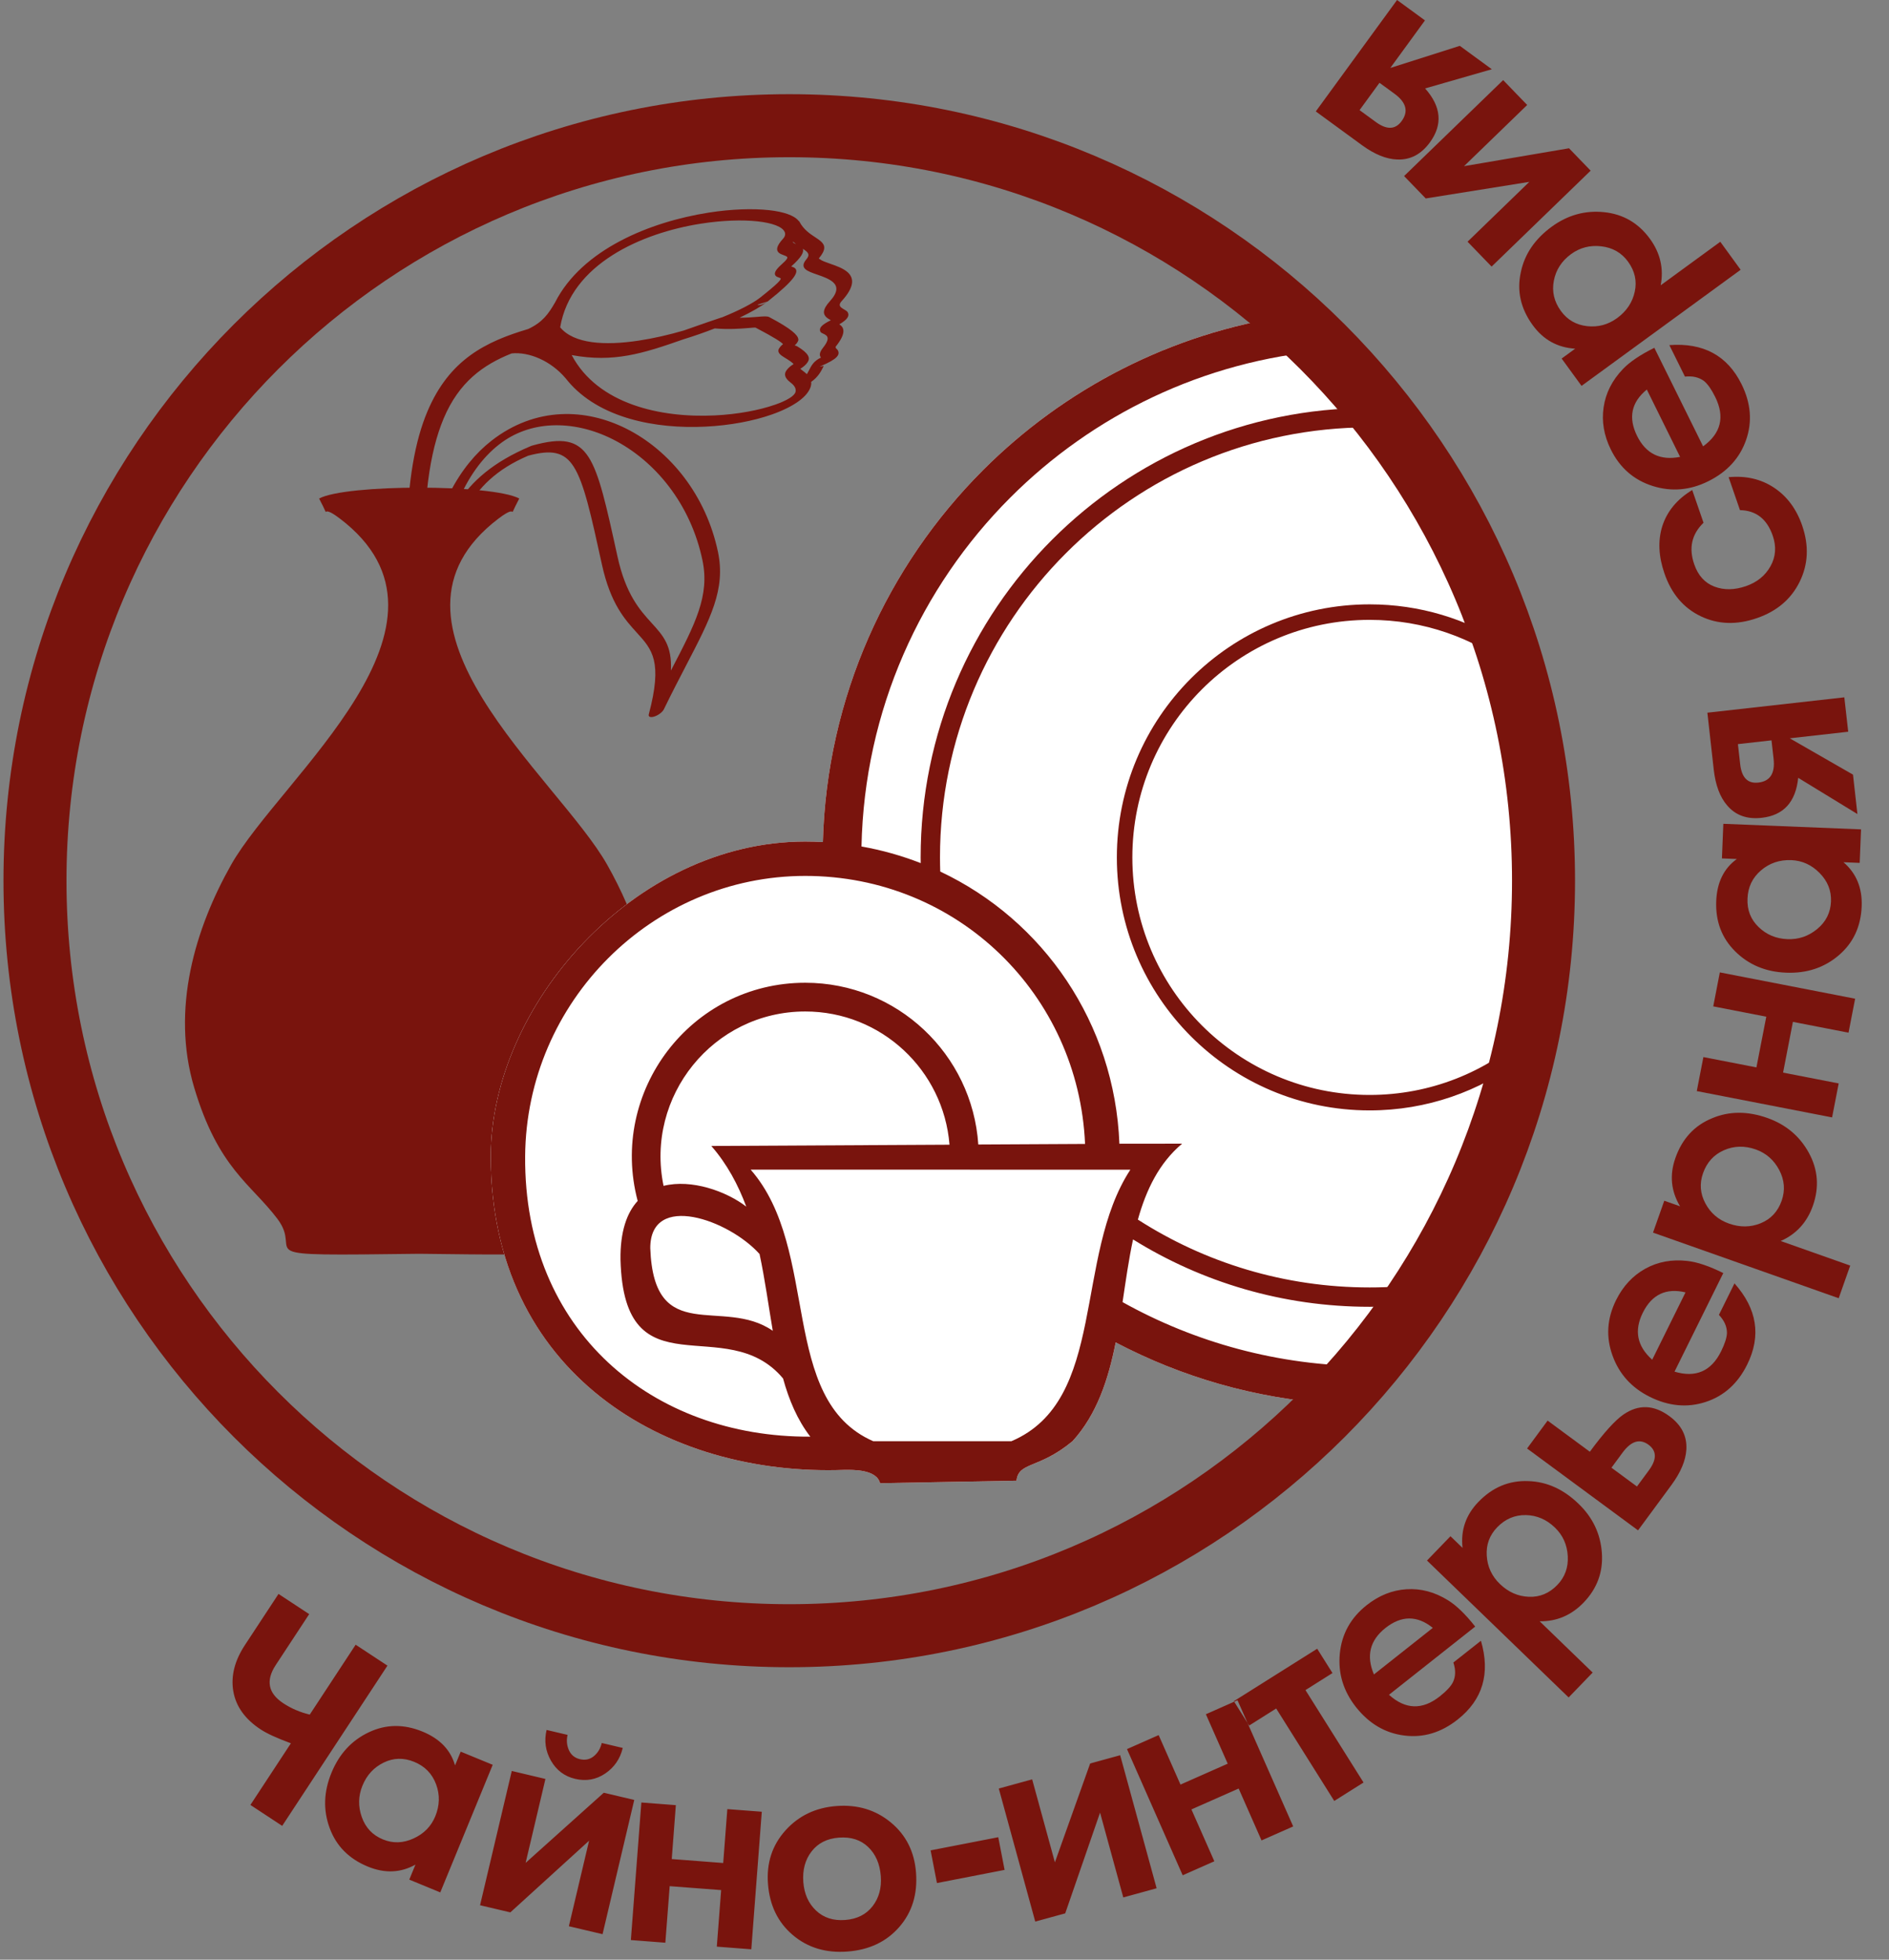
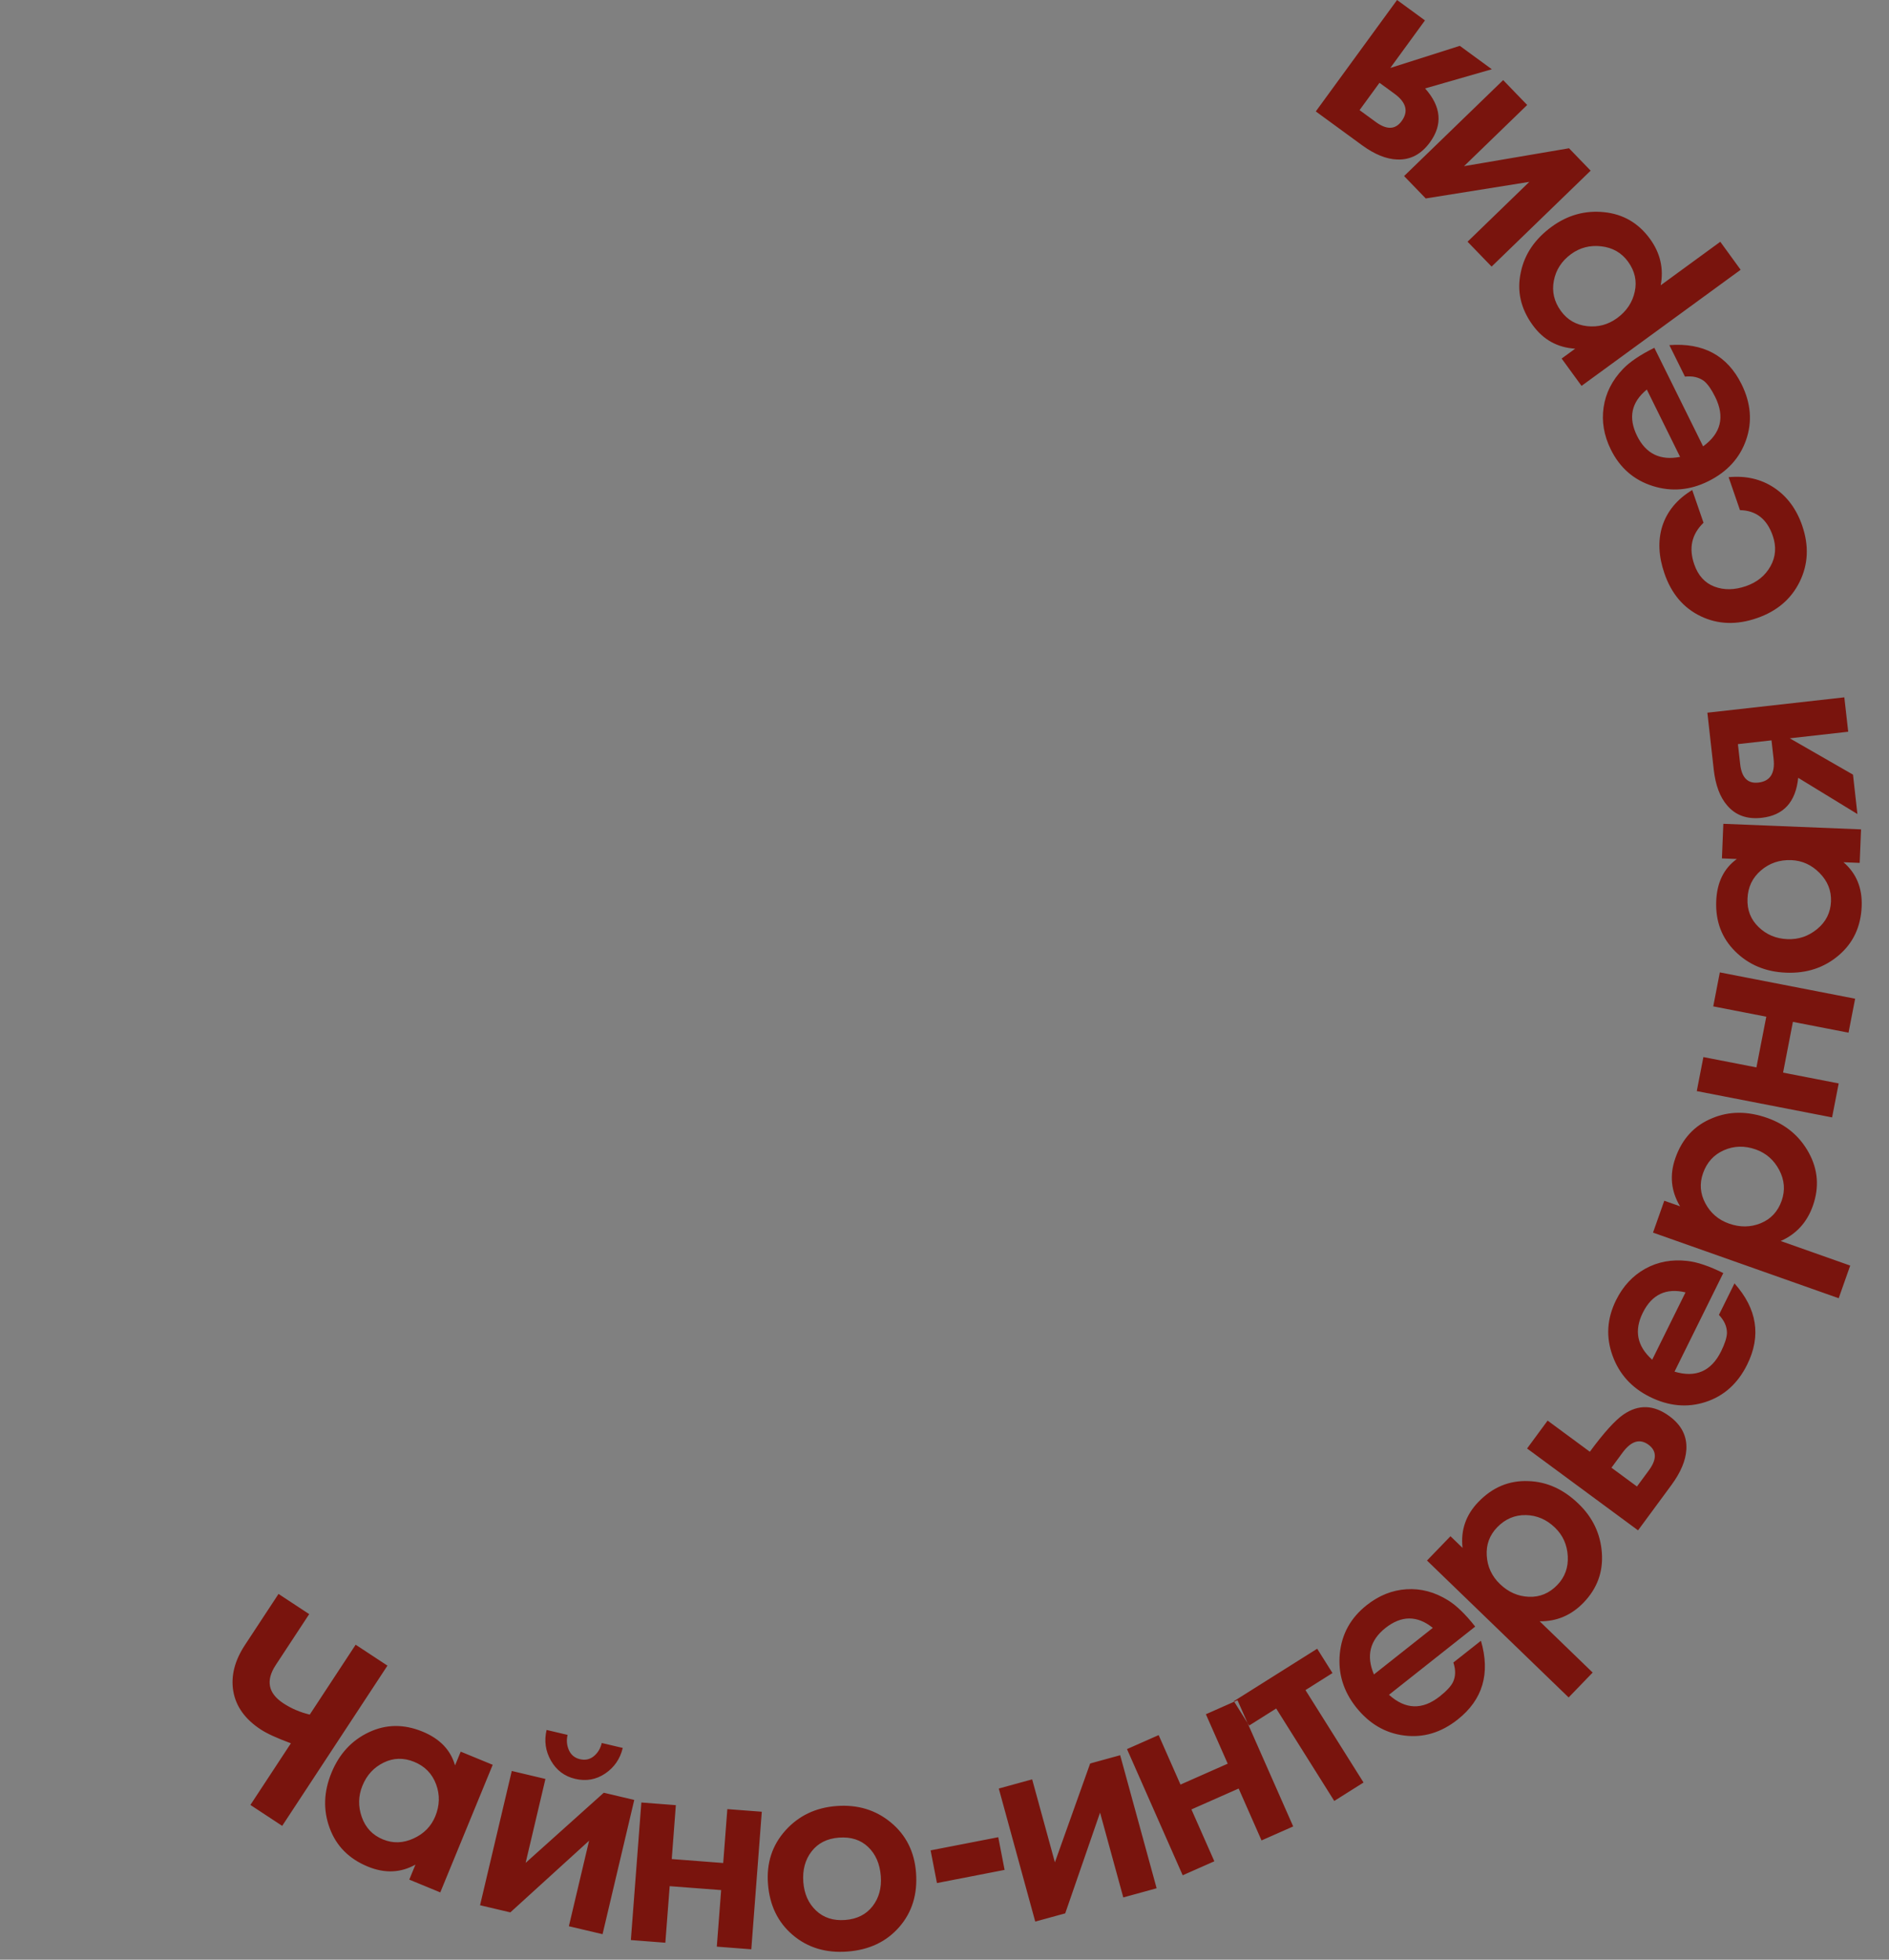
<svg xmlns="http://www.w3.org/2000/svg" width="54" height="56" viewBox="0 0 54 56" fill="none">
  <rect x="0" y="0" width="54" height="56" fill="#808080" stroke="none" />
-   <path fill-rule="evenodd" clip-rule="evenodd" d="M11.983 35.828C13.085 35.841 13.865 35.851 14.418 35.848C14.167 35.001 14.03 34.066 14.03 33.043C14.03 30.404 15.581 27.602 17.919 25.84C17.75 25.448 17.561 25.07 17.358 24.712C15.952 22.222 10.296 17.823 14.25 14.819C14.906 14.321 14.452 14.991 14.844 14.246C14.076 13.831 9.889 13.831 9.122 14.246C9.514 14.991 9.059 14.321 9.716 14.819C13.67 17.823 8.014 22.222 6.607 24.712C5.582 26.526 4.883 28.834 5.55 31.075C6.24 33.391 7.173 33.827 7.932 34.832C8.718 35.873 6.82 35.892 11.983 35.828V35.828Z" fill="#79140D" />
-   <path fill-rule="evenodd" clip-rule="evenodd" d="M16.343 10.148C17.089 11.553 18.887 11.946 20.433 11.871C21.094 11.839 21.703 11.722 22.154 11.565L22.172 11.559C22.499 11.443 22.713 11.313 22.741 11.2L22.741 11.2C22.763 11.114 22.721 11.023 22.602 10.934C22.41 10.788 22.414 10.674 22.49 10.574C22.55 10.495 22.617 10.447 22.686 10.405C22.665 10.373 22.587 10.313 22.4 10.2C22.242 10.105 22.229 10.029 22.271 9.957L22.273 9.955H22.273C22.304 9.904 22.342 9.866 22.384 9.835C22.339 9.778 22.15 9.652 21.597 9.361C21.591 9.358 21.512 9.364 21.393 9.374L21.379 9.375C21.156 9.393 20.825 9.418 20.434 9.385L20.416 9.391C20.138 9.499 19.841 9.603 19.535 9.697C18.369 10.106 17.543 10.367 16.343 10.147L16.343 10.148ZM18.546 20.416C18.949 18.898 18.644 18.563 18.207 18.082C17.868 17.71 17.452 17.253 17.208 16.136C16.889 14.681 16.695 13.796 16.398 13.333C16.123 12.904 15.757 12.846 15.099 13.022C13.293 13.795 12.99 15.107 12.535 17.082V17.083L12.476 17.34C12.459 17.414 12.346 17.514 12.224 17.562L12.199 17.572C12.28 18.749 12.432 20.114 12.665 21.7L12.164 21.774C11.367 16.352 11.513 13.43 12.218 11.759C12.847 10.269 13.888 9.762 15.099 9.402C15.512 9.208 15.678 8.97 15.866 8.645C16.64 7.121 18.595 6.337 20.258 6.076C20.915 5.973 21.524 5.955 21.987 6.006C22.404 6.052 22.709 6.158 22.83 6.312C22.84 6.317 22.848 6.324 22.852 6.333C22.971 6.561 23.158 6.684 23.305 6.78C23.361 6.817 23.411 6.85 23.453 6.886L23.458 6.89C23.591 7.005 23.62 7.132 23.406 7.386C23.404 7.389 23.421 7.393 23.441 7.41C23.491 7.452 23.605 7.492 23.731 7.536C23.907 7.597 24.107 7.667 24.233 7.781C24.411 7.944 24.438 8.19 24.06 8.605C23.981 8.692 24 8.744 24.041 8.782C24.066 8.805 24.099 8.824 24.128 8.841C24.177 8.869 24.22 8.894 24.238 8.932C24.283 9.026 24.234 9.128 23.992 9.268C24.004 9.276 24.015 9.283 24.026 9.292C24.131 9.376 24.186 9.534 23.895 9.899C23.873 9.926 23.898 9.953 23.919 9.974L23.919 9.973C23.935 9.989 23.95 10.005 23.958 10.024L23.959 10.028C24.007 10.145 23.934 10.261 23.466 10.461L23.459 10.464C23.375 10.501 23.557 10.441 23.544 10.467C23.472 10.609 23.388 10.775 23.189 10.912C23.194 10.95 23.191 10.989 23.181 11.028L23.181 11.028C23.104 11.331 22.691 11.621 22.08 11.839L22.054 11.848C21.545 12.027 20.873 12.158 20.159 12.192C18.743 12.261 17.125 11.953 16.231 10.886L16.232 10.887L16.228 10.881L16.171 10.812C15.748 10.311 15.125 10.049 14.627 10.099C13.808 10.424 13.121 10.921 12.684 11.955C12.28 12.912 12.073 14.322 12.142 16.453C12.425 14.549 13.143 13.301 14.051 12.593C14.67 12.11 15.352 11.868 16.038 11.835C16.673 11.804 17.317 11.954 17.913 12.254C19.142 12.874 20.183 14.141 20.525 15.775C20.747 16.838 20.315 17.668 19.609 19.024C19.416 19.396 19.201 19.809 18.977 20.27C18.937 20.352 18.81 20.446 18.694 20.479C18.59 20.509 18.529 20.481 18.547 20.416L18.546 20.416ZM18.628 17.803C18.957 18.164 19.214 18.447 19.179 19.162L19.192 19.137C19.875 17.826 20.293 17.023 20.081 16.012C19.746 14.405 18.726 13.163 17.523 12.556C16.956 12.27 16.351 12.127 15.763 12.156C15.226 12.182 14.71 12.356 14.268 12.701C13.792 13.072 13.374 13.633 13.06 14.411C13.483 13.741 14.111 13.198 15.153 12.756C15.178 12.745 15.203 12.735 15.227 12.729C16.053 12.503 16.503 12.56 16.828 13.067C17.135 13.546 17.33 14.436 17.651 15.899C17.889 16.991 18.297 17.439 18.628 17.803V17.803ZM22.667 6.904C22.666 6.918 22.67 6.927 22.678 6.935C22.694 6.95 22.723 6.962 22.754 6.974C22.726 6.952 22.696 6.929 22.667 6.904ZM22.951 7.107C22.986 7.2 22.919 7.347 22.618 7.614L22.634 7.62L22.635 7.62L22.635 7.62C22.673 7.633 22.714 7.646 22.741 7.681C22.819 7.78 22.737 7.99 21.954 8.607L21.943 8.616C21.762 8.755 21.483 8.916 21.14 9.08C21.341 9.079 21.514 9.065 21.646 9.055L21.654 9.054C21.822 9.04 21.934 9.031 21.989 9.061C22.624 9.395 22.806 9.575 22.82 9.689C22.826 9.706 22.823 9.729 22.809 9.756C22.784 9.804 22.752 9.841 22.717 9.872C22.737 9.875 22.765 9.882 22.798 9.902C23.124 10.099 23.16 10.23 23.095 10.338C23.038 10.431 22.959 10.488 22.877 10.539C22.894 10.554 22.933 10.585 23.01 10.643C23.031 10.659 23.05 10.676 23.067 10.692C23.087 10.659 23.107 10.62 23.125 10.585C23.198 10.441 23.261 10.317 23.468 10.219C23.427 10.165 23.407 10.089 23.53 9.934C23.702 9.719 23.673 9.628 23.615 9.582C23.592 9.563 23.566 9.551 23.544 9.54L23.536 9.537C23.497 9.519 23.464 9.504 23.451 9.475C23.407 9.38 23.474 9.287 23.751 9.151L23.733 9.141L23.733 9.14C23.696 9.12 23.656 9.096 23.625 9.068C23.532 8.983 23.499 8.853 23.725 8.606C23.965 8.342 23.941 8.179 23.817 8.067C23.709 7.968 23.523 7.903 23.358 7.846C23.222 7.799 23.099 7.756 23.029 7.697C22.949 7.629 22.941 7.54 23.053 7.408C23.141 7.304 23.119 7.241 23.046 7.178L23.041 7.174C23.017 7.154 22.985 7.131 22.951 7.108L22.951 7.107ZM20.033 6.392C18.35 6.656 16.32 7.541 16.013 9.354C16.404 9.826 17.287 9.881 18.256 9.734C18.682 9.67 19.122 9.568 19.542 9.446L19.8 9.356V9.356C20.053 9.267 20.324 9.171 20.607 9.078C20.62 9.073 20.633 9.07 20.645 9.067C21.126 8.873 21.514 8.672 21.725 8.509L21.732 8.503C22.256 8.09 22.338 7.983 22.315 7.954C22.309 7.946 22.285 7.937 22.263 7.93L22.263 7.93C22.232 7.919 22.202 7.908 22.181 7.889L22.179 7.886L22.177 7.884L22.175 7.883C22.123 7.823 22.143 7.732 22.349 7.55C22.499 7.417 22.522 7.365 22.501 7.342C22.484 7.322 22.442 7.306 22.4 7.291C22.35 7.273 22.299 7.253 22.263 7.221C22.186 7.151 22.185 7.041 22.386 6.82C22.444 6.756 22.457 6.692 22.433 6.633C22.37 6.48 22.082 6.373 21.66 6.326C21.224 6.278 20.65 6.295 20.033 6.392L20.033 6.392ZM22.597 7.604L22.599 7.605L22.603 7.607L22.597 7.604ZM21.943 8.616C21.838 8.694 21.709 8.735 21.651 8.707Z" fill="#79140D" />
-   <path fill-rule="evenodd" clip-rule="evenodd" d="M14.03 33.043C14.03 28.76 18.114 24.048 23.019 24.048C23.189 24.048 23.357 24.053 23.523 24.062C23.638 19.916 25.364 16.173 28.097 13.438C30.416 11.117 33.462 9.522 36.863 9.023C41.316 12.975 44.124 18.742 44.124 25.167C44.124 30.968 41.835 36.234 38.112 40.112C35.879 39.965 33.774 39.349 31.895 38.361C31.683 39.419 31.358 40.417 30.661 41.184C29.689 41.989 29.12 41.764 29.059 42.312L25.159 42.384C25.058 41.983 24.375 42.003 24.154 42.003C19.01 42.202 14.03 39.22 14.03 33.043V33.043Z" fill="white" />
-   <path fill-rule="evenodd" clip-rule="evenodd" d="M39.153 17.27C40.585 17.27 41.92 17.687 43.042 18.406C43.117 18.634 43.189 18.864 43.257 19.095C42.117 18.228 40.695 17.713 39.153 17.713C37.28 17.713 35.584 18.473 34.356 19.701C33.129 20.929 32.37 22.627 32.37 24.501C32.37 26.375 33.129 28.073 34.356 29.301C35.584 30.529 37.28 31.289 39.153 31.289C40.891 31.289 42.476 30.635 43.676 29.56C43.627 29.796 43.573 30.031 43.517 30.264C42.304 31.185 40.793 31.731 39.153 31.731C37.158 31.731 35.351 30.922 34.044 29.614C32.736 28.305 31.927 26.498 31.927 24.501C31.927 22.505 32.736 20.697 34.044 19.388C35.351 18.08 37.158 17.27 39.153 17.27V17.27ZM36.863 9.023C37.223 9.342 37.572 9.673 37.91 10.015C34.394 10.313 31.234 11.864 28.879 14.221C26.318 16.783 24.709 20.298 24.627 24.189C25.214 24.293 25.78 24.454 26.32 24.664L26.318 24.501C26.318 20.954 27.755 17.744 30.078 15.42C32.4 13.096 35.609 11.658 39.153 11.658L39.374 11.66C39.525 11.848 39.673 12.037 39.817 12.229C39.597 12.217 39.376 12.212 39.153 12.212C35.762 12.212 32.691 13.587 30.469 15.811C28.246 18.035 26.871 21.108 26.871 24.501C26.871 24.636 26.874 24.77 26.878 24.905C29.828 26.296 31.865 29.241 32 32.683L33.793 32.681C33.132 33.238 32.767 33.997 32.528 34.851C34.439 36.078 36.713 36.79 39.153 36.79C39.711 36.79 40.26 36.753 40.798 36.681C40.67 36.884 40.539 37.085 40.404 37.283C39.992 37.323 39.575 37.343 39.153 37.343C36.671 37.343 34.353 36.639 32.39 35.418C32.266 35.995 32.181 36.602 32.09 37.209C34.16 38.363 36.54 39.026 39.074 39.039C38.765 39.407 38.444 39.766 38.111 40.112C35.879 39.965 33.774 39.349 31.894 38.361C31.683 39.419 31.358 40.417 30.66 41.184C29.688 41.989 29.12 41.764 29.058 42.312L25.158 42.384C25.058 41.983 24.375 42.003 24.153 42.003C19.01 42.202 14.029 39.22 14.029 33.043C14.029 28.76 18.114 24.048 23.018 24.048C23.189 24.048 23.357 24.053 23.523 24.062C23.637 19.916 25.364 16.173 28.097 13.438C30.416 11.117 33.462 9.522 36.863 9.023H36.863ZM24.963 41.184H28.912C31.655 40.019 30.684 35.916 32.313 33.425L21.459 33.424C23.465 35.716 22.242 39.995 24.963 41.184V41.184ZM31.018 32.689C30.834 28.427 27.383 25.03 23.019 25.03C18.655 25.03 15.045 28.617 15.012 33.043C14.975 38.053 18.665 41.078 23.164 41.054C22.796 40.578 22.554 40.006 22.385 39.391C20.75 37.439 17.838 39.881 17.738 35.995C17.727 35.192 17.92 34.656 18.229 34.318C17.402 31.193 19.742 28.083 23.019 28.083C25.643 28.083 27.793 30.123 27.966 32.705L31.018 32.689ZM18.969 33.887C19.77 33.687 20.762 34.041 21.333 34.48C21.101 33.857 20.786 33.265 20.334 32.747L27.143 32.711C26.972 30.578 25.192 28.904 23.019 28.904C20.387 28.904 18.439 31.334 18.969 33.887ZM22.091 38.029C21.969 37.315 21.869 36.565 21.713 35.835C20.836 34.856 18.589 34.056 18.589 35.665C18.691 38.501 20.666 37.042 22.091 38.029V38.029Z" fill="#79140D" />
-   <path d="M22.562 3.592C34.47 3.592 44.124 13.252 44.124 25.167C44.124 37.082 34.47 46.742 22.562 46.742C10.654 46.742 1 37.082 1 25.167C1 13.252 10.654 3.592 22.562 3.592V3.592Z" stroke="#79140D" stroke-width="1.801" stroke-linecap="round" stroke-linejoin="round" />
  <path fill-rule="evenodd" clip-rule="evenodd" d="M8.067 52.176L7.158 51.578L8.316 49.816C7.919 49.67 7.631 49.538 7.453 49.421C7.006 49.128 6.746 48.765 6.67 48.333C6.595 47.901 6.705 47.46 7 47.011L7.962 45.548L8.839 46.125L7.882 47.581C7.592 48.022 7.664 48.386 8.098 48.672C8.328 48.823 8.581 48.931 8.855 48.996L10.167 46.999L11.076 47.597L8.067 52.176ZM12.586 54.077L11.7 53.712L11.876 53.283C11.454 53.52 10.999 53.539 10.514 53.339C9.977 53.118 9.613 52.752 9.425 52.241C9.235 51.73 9.252 51.202 9.476 50.658C9.698 50.118 10.054 49.732 10.544 49.501C11.034 49.269 11.546 49.263 12.081 49.483C12.574 49.686 12.883 50.008 13.008 50.449L13.17 50.055L14.085 50.431L12.586 54.077ZM12.443 51.903C12.57 51.594 12.578 51.288 12.466 50.987C12.354 50.686 12.146 50.472 11.841 50.347C11.541 50.224 11.25 50.23 10.969 50.367C10.688 50.504 10.486 50.722 10.363 51.023C10.241 51.318 10.234 51.618 10.342 51.923C10.449 52.228 10.651 52.442 10.947 52.563C11.232 52.681 11.524 52.672 11.821 52.536C12.118 52.401 12.325 52.19 12.443 51.903ZM17.802 49.949C17.728 50.26 17.561 50.504 17.301 50.68C17.041 50.855 16.755 50.906 16.444 50.833C16.138 50.761 15.907 50.587 15.75 50.313C15.593 50.038 15.552 49.746 15.625 49.435L16.225 49.576C16.189 49.73 16.202 49.874 16.263 50.012C16.324 50.148 16.429 50.235 16.577 50.27C16.73 50.306 16.863 50.278 16.976 50.184C17.089 50.091 17.165 49.966 17.202 49.808L17.802 49.949ZM17.225 55.271L16.262 55.044L16.84 52.6L14.589 54.648L13.723 54.444L14.63 50.607L15.592 50.835L15.026 53.233L17.26 51.229L18.131 51.435L17.225 55.271ZM21.477 55.703L20.491 55.627L20.615 54.011L19.144 53.899L19.02 55.515L18.034 55.439L18.334 51.508L19.32 51.584L19.203 53.124L20.674 53.237L20.792 51.697L21.777 51.772L21.477 55.703ZM22.964 53.781C22.99 54.119 23.111 54.392 23.328 54.596C23.544 54.801 23.822 54.891 24.161 54.865C24.5 54.839 24.76 54.708 24.943 54.473C25.126 54.237 25.205 53.95 25.179 53.611C25.152 53.262 25.032 52.985 24.818 52.78C24.604 52.575 24.325 52.486 23.981 52.512C23.642 52.538 23.382 52.67 23.199 52.908C23.016 53.146 22.938 53.437 22.964 53.781ZM26.186 53.511C26.233 54.128 26.073 54.647 25.706 55.067C25.339 55.487 24.847 55.72 24.23 55.767C23.613 55.815 23.091 55.658 22.664 55.296C22.237 54.934 22.001 54.447 21.954 53.835C21.908 53.238 22.074 52.729 22.451 52.309C22.828 51.888 23.315 51.654 23.912 51.609C24.514 51.563 25.032 51.719 25.466 52.078C25.9 52.437 26.14 52.914 26.186 53.511V53.511ZM28.718 53.434L26.784 53.81L26.603 52.876L28.537 52.5L28.718 53.434ZM33.064 53.959L32.111 54.221L31.447 51.797L30.451 54.676L29.594 54.911L28.552 51.109L29.506 50.847L30.156 53.218L31.164 50.393L32.022 50.157L33.064 53.959ZM36.968 52.192L36.063 52.592L35.409 51.109L34.059 51.706L34.714 53.188L33.809 53.588L32.217 49.982L33.122 49.582L33.746 50.996L35.096 50.399L34.472 48.986L35.376 48.586L36.968 52.192ZM38.091 47.809L37.319 48.296L38.979 50.937L38.142 51.464L36.482 48.822L35.709 49.309L35.272 48.613L37.654 47.114L38.091 47.809ZM41.547 47.508L42.335 46.886C42.608 47.821 42.387 48.571 41.67 49.137C41.197 49.512 40.687 49.664 40.141 49.594C39.595 49.525 39.135 49.253 38.761 48.78C38.4 48.321 38.246 47.812 38.301 47.252C38.356 46.691 38.612 46.23 39.07 45.868C39.42 45.591 39.8 45.44 40.209 45.414C40.618 45.388 41.013 45.493 41.393 45.729C41.632 45.876 41.892 46.127 42.171 46.481L39.706 48.43C40.177 48.854 40.66 48.869 41.158 48.476C41.349 48.325 41.475 48.19 41.535 48.07C41.613 47.906 41.617 47.718 41.547 47.508V47.508ZM40.959 46.518C40.514 46.159 40.063 46.16 39.605 46.521C39.16 46.874 39.05 47.316 39.276 47.849L40.959 46.518ZM45.127 42.974C45.533 43.365 45.754 43.833 45.792 44.378C45.83 44.922 45.656 45.395 45.268 45.797C44.919 46.158 44.501 46.336 44.014 46.33L45.529 47.795L44.842 48.506L40.793 44.594L41.464 43.899L41.809 44.232C41.753 43.727 41.903 43.291 42.261 42.92C42.667 42.499 43.144 42.3 43.693 42.324C44.219 42.341 44.697 42.557 45.127 42.974V42.974ZM44.451 43.653C44.21 43.42 43.932 43.301 43.617 43.295C43.301 43.29 43.028 43.407 42.799 43.644C42.581 43.87 42.481 44.141 42.501 44.456C42.521 44.772 42.646 45.041 42.876 45.263C43.117 45.495 43.393 45.618 43.705 45.63C44.017 45.643 44.288 45.53 44.517 45.293C44.736 45.067 44.835 44.791 44.817 44.467C44.799 44.143 44.677 43.871 44.451 43.653ZM47.726 40.471C48.069 40.724 48.229 41.04 48.207 41.421C48.189 41.736 48.046 42.075 47.779 42.438L46.826 43.731L43.654 41.392L44.241 40.595L45.448 41.485C45.851 40.937 46.173 40.583 46.412 40.419C46.843 40.125 47.281 40.142 47.726 40.471ZM46.066 41.941L46.795 42.478L47.138 42.013C47.366 41.702 47.362 41.46 47.126 41.285C46.877 41.102 46.628 41.177 46.382 41.512L46.066 41.941ZM49.138 37.574L49.583 36.674C50.231 37.402 50.351 38.175 49.946 38.994C49.679 39.535 49.283 39.891 48.76 40.062C48.237 40.233 47.705 40.185 47.164 39.917C46.642 39.658 46.285 39.264 46.095 38.733C45.904 38.203 45.939 37.676 46.197 37.154C46.395 36.754 46.674 36.454 47.032 36.255C47.391 36.056 47.793 35.982 48.237 36.033C48.516 36.063 48.858 36.179 49.263 36.379L47.869 39.196C48.475 39.378 48.919 39.184 49.2 38.616C49.308 38.397 49.364 38.221 49.368 38.087C49.367 37.906 49.291 37.735 49.138 37.574V37.574ZM48.183 36.931C47.627 36.798 47.219 36.992 46.961 37.515C46.709 38.025 46.799 38.471 47.231 38.855L48.183 36.931ZM50.523 31.947C51.054 32.135 51.45 32.468 51.711 32.947C51.972 33.427 52.009 33.93 51.824 34.456C51.657 34.93 51.35 35.266 50.904 35.463L52.891 36.165L52.562 37.098L47.254 35.223L47.576 34.312L48.027 34.471C47.767 34.036 47.722 33.576 47.894 33.091C48.088 32.538 48.44 32.159 48.948 31.953C49.434 31.749 49.959 31.748 50.523 31.947V31.947ZM50.19 32.846C49.874 32.735 49.572 32.742 49.283 32.868C48.993 32.995 48.794 33.214 48.684 33.525C48.579 33.822 48.602 34.109 48.751 34.388C48.9 34.667 49.125 34.859 49.426 34.965C49.742 35.077 50.044 35.073 50.333 34.955C50.623 34.836 50.822 34.622 50.932 34.311C51.036 34.014 51.013 33.722 50.862 33.434C50.71 33.147 50.486 32.951 50.19 32.846V32.846ZM53.032 28.539L52.843 29.51L51.253 29.201L50.972 30.651L52.562 30.96L52.373 31.931L48.505 31.179L48.694 30.207L50.21 30.502L50.492 29.053L48.976 28.758L49.164 27.787L53.032 28.539ZM53.201 23.7L53.162 24.658L52.699 24.639C53.066 24.955 53.24 25.376 53.219 25.9C53.195 26.481 52.977 26.948 52.561 27.301C52.146 27.654 51.645 27.819 51.057 27.795C50.474 27.772 49.99 27.57 49.605 27.188C49.219 26.807 49.038 26.328 49.061 25.75C49.082 25.217 49.278 24.816 49.65 24.547L49.224 24.53L49.264 23.541L53.201 23.7ZM51.209 24.579C50.875 24.566 50.585 24.663 50.341 24.872C50.096 25.081 49.968 25.349 49.955 25.679C49.941 26.004 50.047 26.274 50.272 26.491C50.497 26.709 50.772 26.824 51.096 26.837C51.415 26.85 51.699 26.753 51.948 26.547C52.198 26.342 52.328 26.079 52.342 25.76C52.354 25.451 52.246 25.18 52.016 24.947C51.787 24.714 51.518 24.592 51.209 24.579ZM52.723 19.927L52.834 20.91L51.163 21.098L52.971 22.136L53.097 23.262L51.404 22.227C51.334 22.919 50.986 23.3 50.361 23.37C49.943 23.417 49.613 23.299 49.372 23.014C49.167 22.777 49.04 22.436 48.99 21.992L48.808 20.366L52.723 19.927ZM50.641 21.156L49.681 21.264L49.746 21.839C49.789 22.222 49.961 22.397 50.264 22.363C50.602 22.325 50.747 22.099 50.701 21.685L50.641 21.156ZM49.415 13.636C49.909 13.589 50.341 13.689 50.714 13.936C51.086 14.183 51.354 14.544 51.518 15.018C51.715 15.589 51.692 16.123 51.448 16.621C51.204 17.119 50.797 17.466 50.226 17.663C49.647 17.864 49.11 17.846 48.619 17.61C48.127 17.375 47.781 16.968 47.581 16.387C47.412 15.898 47.391 15.45 47.518 15.04C47.655 14.612 47.94 14.266 48.375 14.003L48.698 14.938C48.36 15.265 48.271 15.66 48.432 16.125C48.543 16.447 48.736 16.659 49.01 16.763C49.285 16.867 49.585 16.862 49.911 16.749C50.227 16.64 50.461 16.451 50.612 16.181C50.763 15.912 50.784 15.621 50.677 15.309C50.511 14.83 50.199 14.586 49.74 14.578L49.415 13.636ZM48.167 10.762L47.721 9.862C48.693 9.789 49.38 10.161 49.785 10.979C50.053 11.521 50.096 12.051 49.915 12.571C49.734 13.091 49.373 13.485 48.832 13.753C48.309 14.012 47.779 14.057 47.243 13.887C46.706 13.717 46.308 13.37 46.049 12.848C45.851 12.447 45.782 12.044 45.842 11.638C45.901 11.232 46.086 10.867 46.395 10.544C46.589 10.341 46.888 10.139 47.292 9.939L48.686 12.755C49.198 12.383 49.313 11.913 49.032 11.344C48.924 11.126 48.818 10.975 48.714 10.89C48.57 10.781 48.387 10.738 48.167 10.762V10.762ZM47.077 11.132C46.633 11.494 46.541 11.936 46.799 12.458C47.052 12.968 47.461 13.167 48.028 13.056L47.077 11.132ZM44.361 6.476C44.816 6.145 45.315 6.007 45.857 6.063C46.4 6.119 46.836 6.373 47.165 6.823C47.461 7.229 47.564 7.672 47.474 8.152L49.177 6.909L49.759 7.709L45.211 11.027L44.642 10.246L45.029 9.964C44.523 9.933 44.119 9.709 43.816 9.293C43.471 8.82 43.357 8.316 43.475 7.779C43.582 7.263 43.877 6.829 44.361 6.476ZM44.913 7.26C44.643 7.457 44.478 7.712 44.419 8.022C44.359 8.332 44.427 8.62 44.621 8.887C44.806 9.141 45.056 9.285 45.37 9.32C45.684 9.355 45.969 9.278 46.228 9.09C46.498 8.892 46.666 8.641 46.732 8.335C46.799 8.03 46.734 7.744 46.54 7.477C46.355 7.223 46.101 7.077 45.778 7.039C45.456 7.001 45.167 7.075 44.913 7.26V7.26ZM42.97 2.289L43.657 3L41.852 4.748L44.853 4.237L45.471 4.877L42.64 7.618L41.952 6.907L43.718 5.197L40.757 5.671L40.138 5.031L42.97 2.289ZM39.937 0L40.735 0.583L39.744 1.942L41.731 1.31L42.646 1.979L40.739 2.527C41.202 3.047 41.247 3.561 40.876 4.069C40.628 4.409 40.318 4.572 39.946 4.558C39.632 4.549 39.295 4.412 38.935 4.149L37.614 3.184L39.937 0ZM39.435 2.366L38.865 3.147L39.332 3.488C39.644 3.715 39.889 3.706 40.068 3.46C40.269 3.186 40.201 2.926 39.865 2.68L39.435 2.366Z" fill="#79140D" />
</svg>